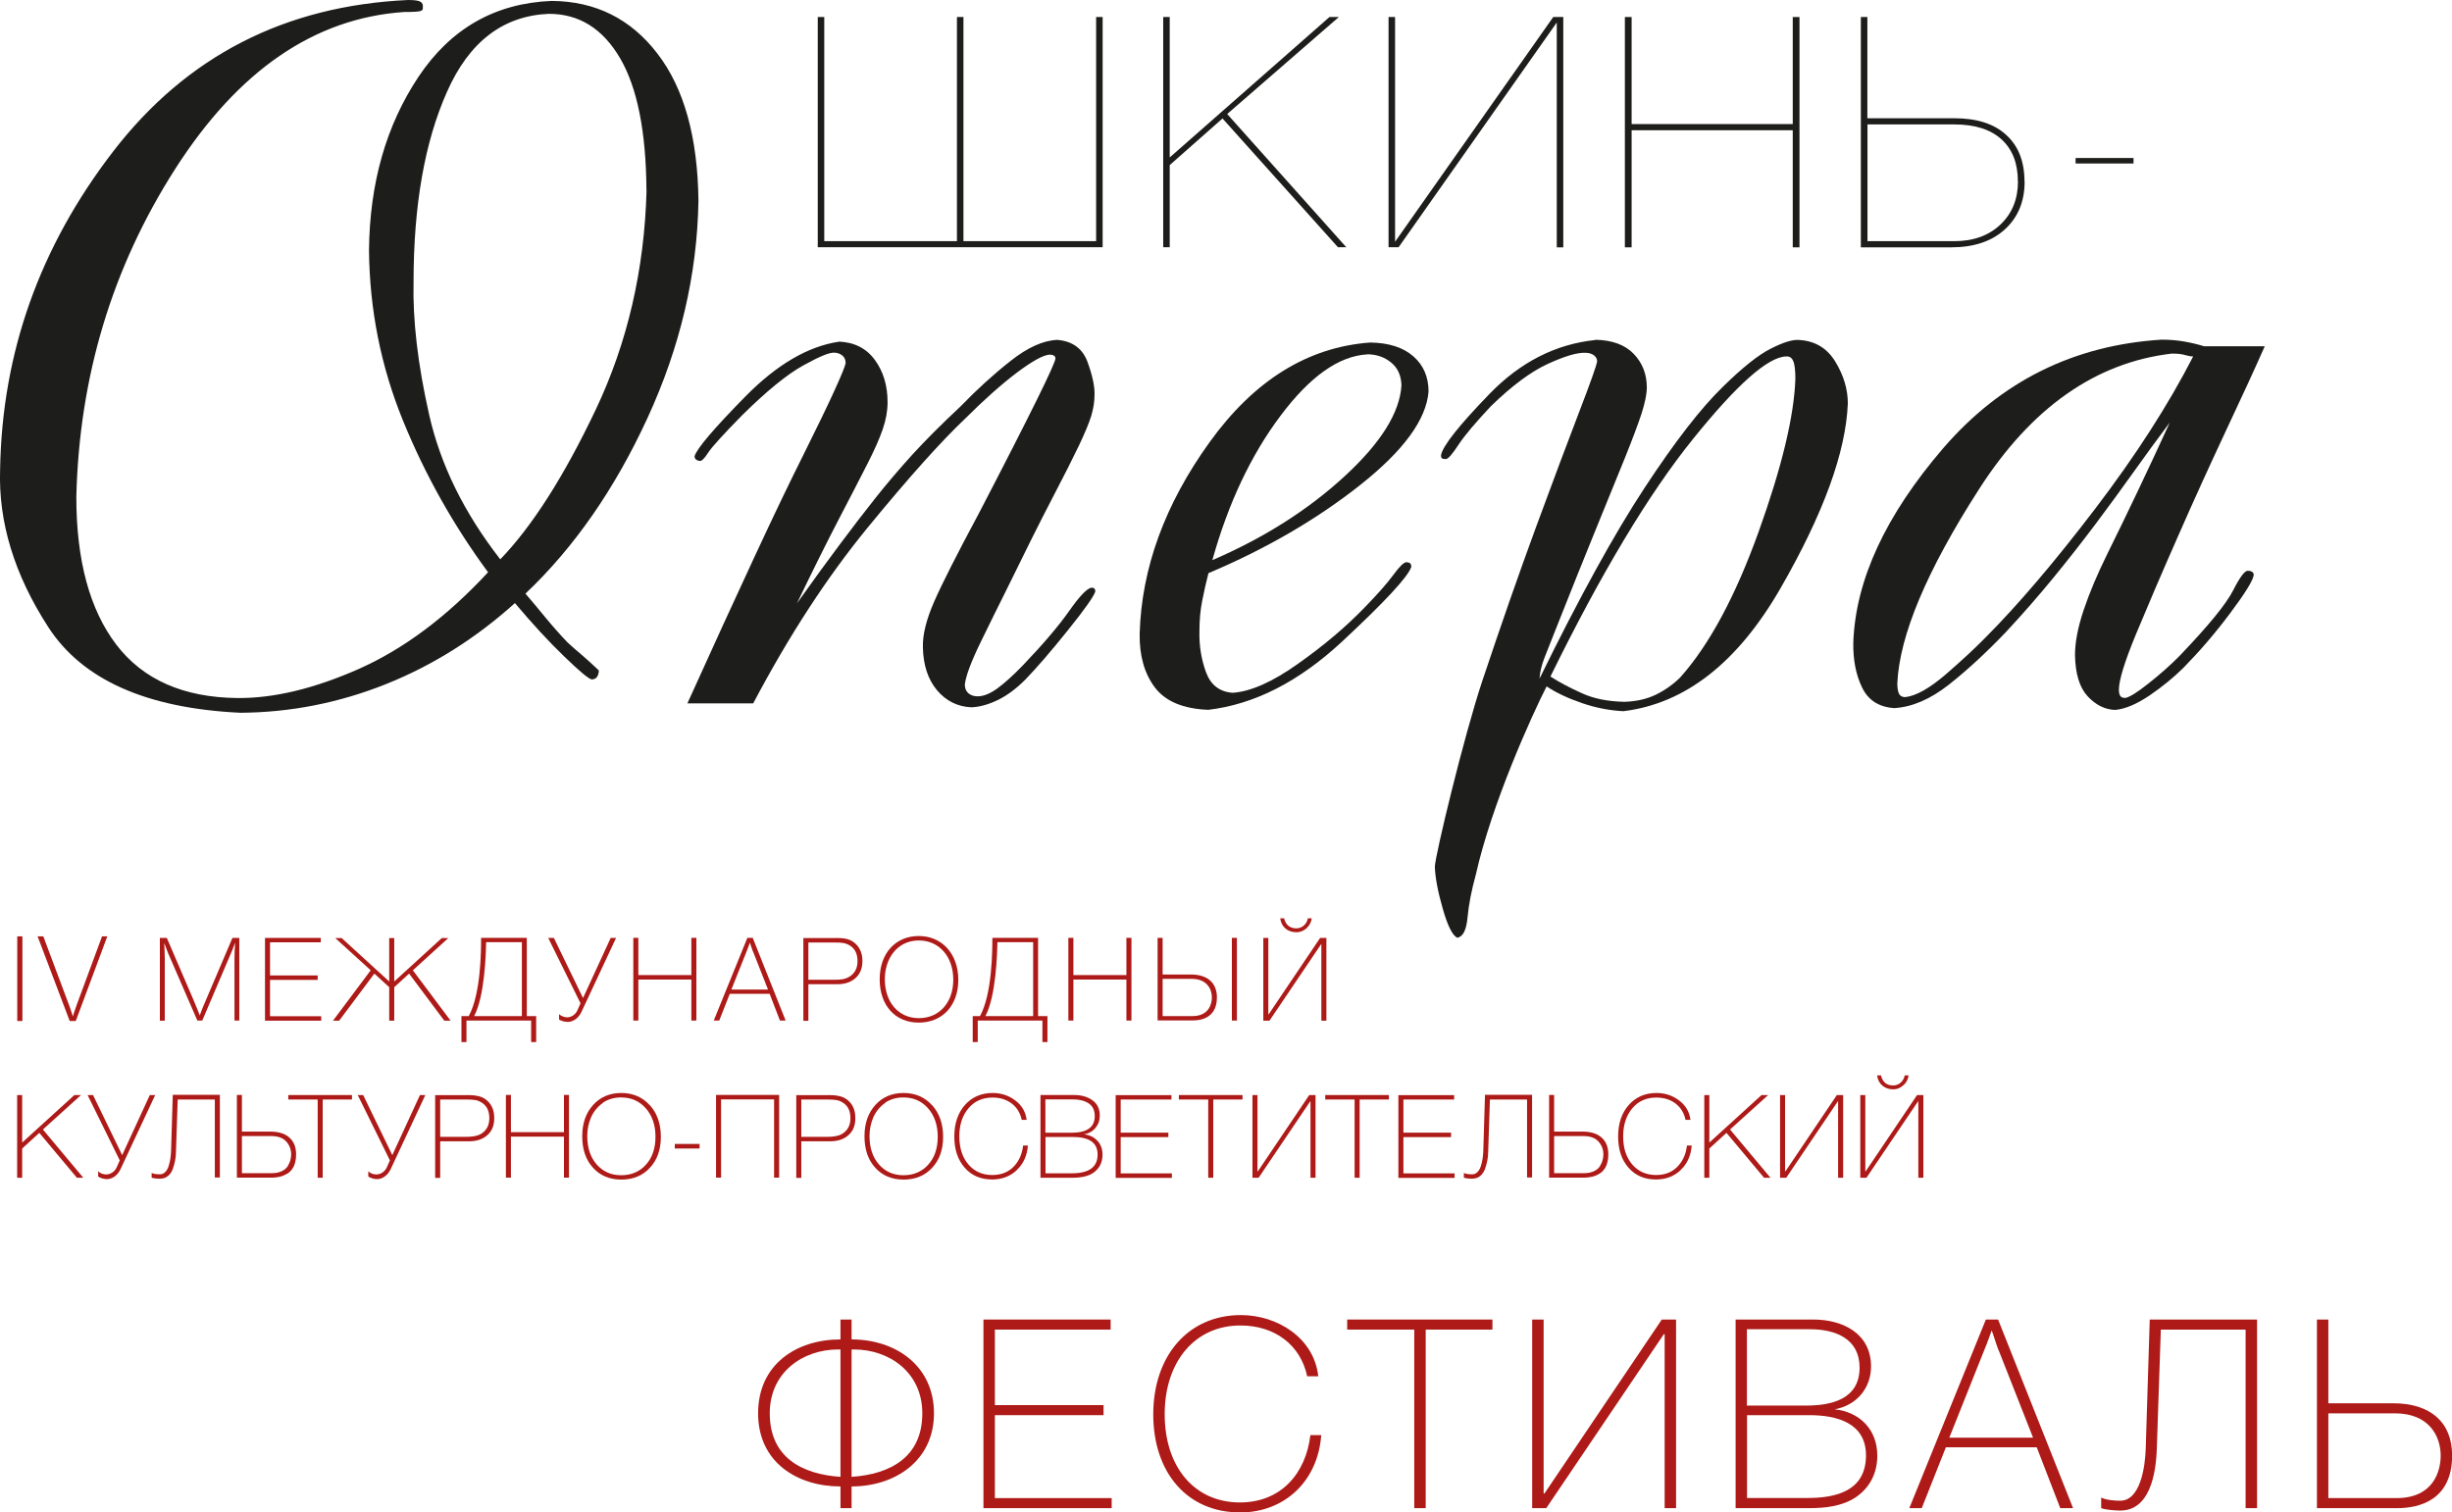
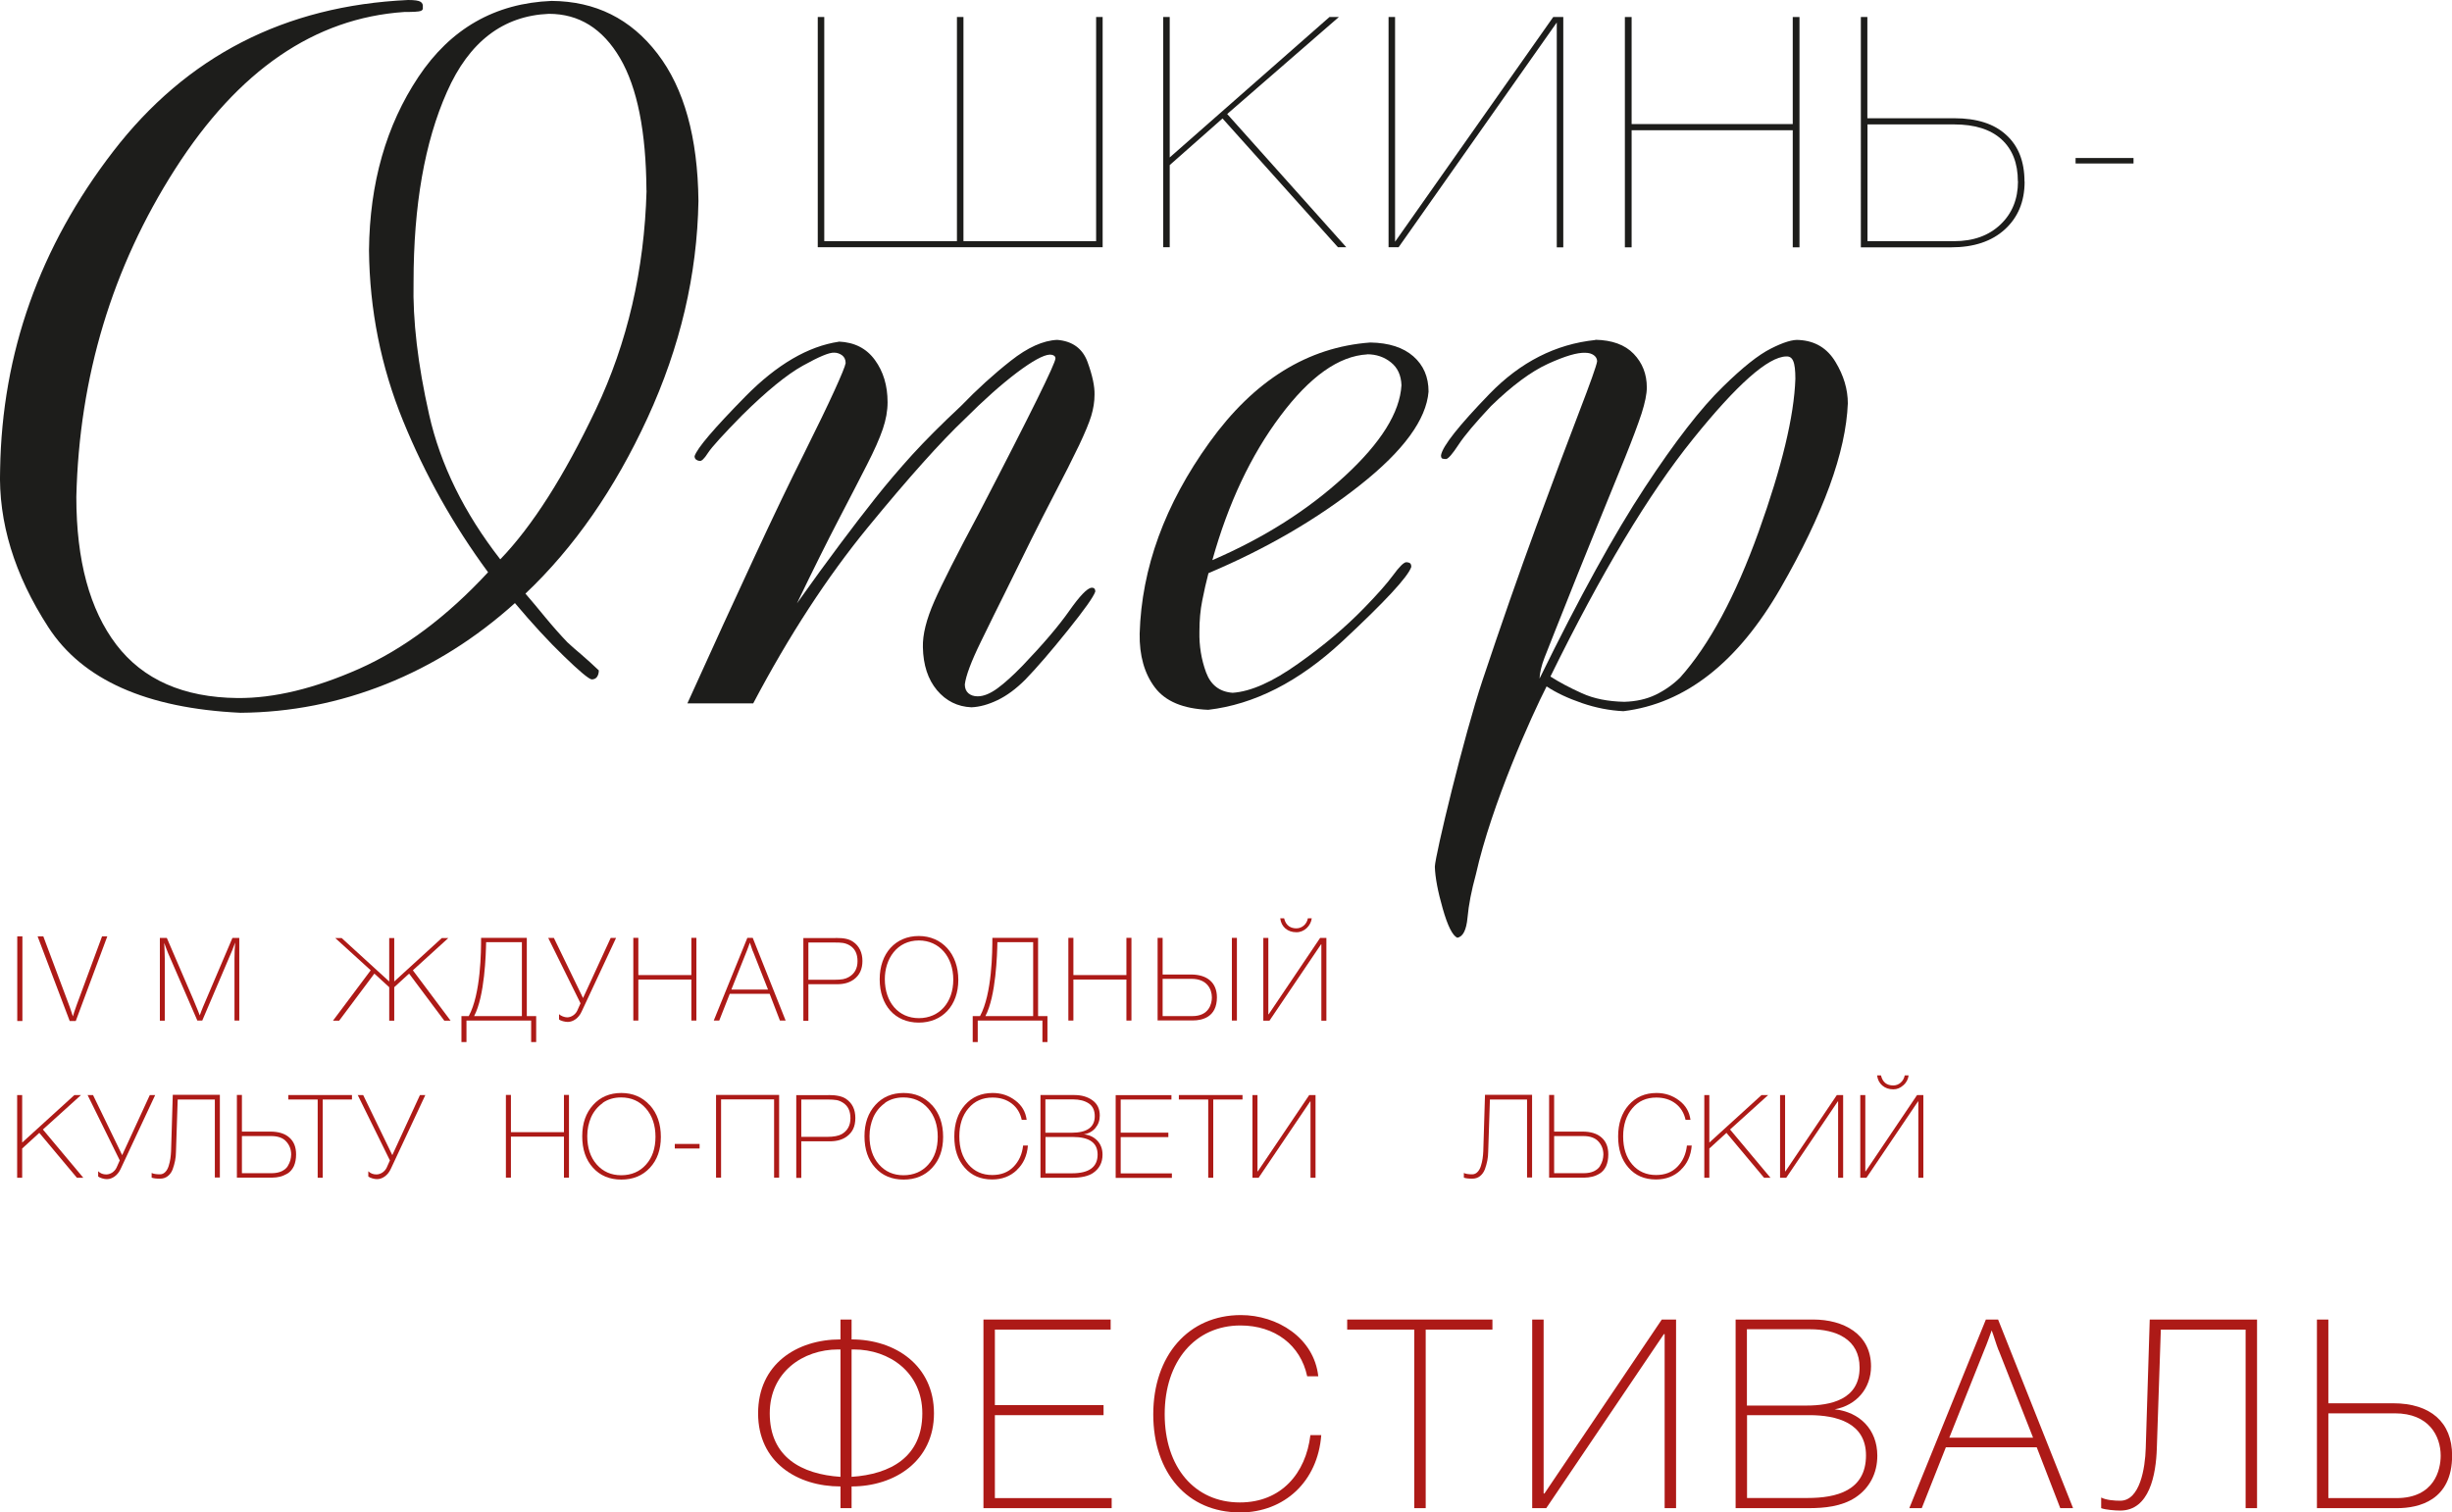
<svg xmlns="http://www.w3.org/2000/svg" id="_Слой_1" data-name="Слой 1" viewBox="0 0 214.57 132.38">
  <defs>
    <style> .cls-1 { fill: #ad1a17; } .cls-2 { fill: #1d1d1b; } </style>
  </defs>
  <g>
    <path class="cls-2" d="m96.47,21.64h-24.91V1.49h.57v19.62h11.61V1.49h.57v19.62h11.61V1.49h.57v20.16Z" />
    <path class="cls-2" d="m117.16,1.49l-9.77,8.49,10.42,11.66h-.73l-10.1-11.27-4.62,4.08v7.19h-.57V1.49h.57v12.29l13.98-12.29h.82Z" />
    <path class="cls-2" d="m136.23,1.97l-13.84,19.67h-.88V1.49h.57v19.67l13.84-19.67h.88v20.16h-.57V1.97Z" />
    <path class="cls-2" d="m157.47,1.49v20.16h-.59v-10.25h-14.1v10.25h-.59V1.49h.59v9.37h14.1V1.49h.59Z" />
    <path class="cls-2" d="m177.17,15.9c0,1.74-.58,3.13-1.73,4.18-1.15,1.05-2.72,1.57-4.7,1.57h-7.9V1.49h.57v8.86h7.61c1.96,0,3.48.48,4.54,1.46,1.07.97,1.6,2.33,1.6,4.09Zm-.59-.03c0-1.58-.48-2.81-1.44-3.68-.96-.87-2.34-1.3-4.13-1.3h-7.59v10.22h7.59c1.68,0,3.03-.49,4.05-1.46,1.02-.97,1.53-2.23,1.53-3.78Z" />
    <path class="cls-2" d="m186.7,13.83v.48h-5.07v-.48h5.07Z" />
  </g>
  <g>
    <path class="cls-2" d="m48.27.08c3.84.03,6.92,1.56,9.26,4.61,2.34,3.04,3.53,7.35,3.59,12.9-.11,6.46-1.6,12.79-4.46,19-2.86,6.21-6.42,11.34-10.68,15.37.5.58,1.09,1.28,1.75,2.09.67.81,1.31,1.53,1.92,2.17.36.33.77.7,1.23,1.08.46.39.96.85,1.52,1.38,0,.22-.05.41-.15.56-.1.15-.26.23-.48.23-.28-.06-1.09-.74-2.44-2.05-1.35-1.3-2.77-2.85-4.27-4.63-3.42,3.08-7.18,5.45-11.28,7.09-4.1,1.64-8.35,2.48-12.74,2.51-8.23-.39-13.83-2.89-16.81-7.49C1.25,50.3-.15,45.69.01,41.08c.17-10.2,3.46-19.47,9.89-27.82C16.32,4.92,24.92.5,35.71,0c.56,0,.92.05,1.08.15.17.1.24.26.21.48.03.17-.03.28-.19.33-.15.06-.63.09-1.44.09-7.84.53-14.52,5.11-20.04,13.74-5.52,8.63-8.4,18.2-8.65,28.71,0,5.56,1.17,9.87,3.5,12.93,2.34,3.06,5.87,4.62,10.59,4.67,3.2.03,6.75-.83,10.66-2.56,3.9-1.74,7.67-4.55,11.28-8.45-3.03-4.11-5.51-8.53-7.44-13.26-1.93-4.73-2.93-9.71-2.98-14.93.06-5.87,1.5-10.92,4.32-15.16C39.43,2.5,43.32.28,48.27.08Zm8.3,16.6c-.03-5.15-.8-9.01-2.31-11.59-1.52-2.59-3.59-3.88-6.23-3.88-4,.17-6.98,2.44-8.92,6.84-1.95,4.39-2.92,9.94-2.92,16.64-.08,3.33.37,7.2,1.36,11.59.99,4.4,3.07,8.62,6.23,12.68,2.81-2.92,5.59-7.29,8.36-13.12,2.76-5.82,4.25-12.21,4.44-19.16Z" />
    <path class="cls-2" d="m73.41,29.9c1.36.06,2.41.59,3.15,1.61.74,1.01,1.11,2.25,1.11,3.7,0,.75-.14,1.53-.42,2.35-.28.82-.74,1.87-1.4,3.15-.65,1.28-1.48,2.88-2.48,4.8-1,1.92-2.21,4.35-3.63,7.3,1.42-2,2.67-3.72,3.76-5.17,1.08-1.45,2.12-2.8,3.11-4.05.99-1.25,2.07-2.52,3.23-3.8,1.17-1.28,2.59-2.7,4.25-4.25,1.42-1.47,2.87-2.79,4.36-3.96,1.48-1.17,2.84-1.78,4.07-1.83,1.33.11,2.22.76,2.65,1.94.43,1.18.63,2.14.61,2.86,0,.61-.1,1.23-.29,1.86-.19.62-.55,1.48-1.06,2.56-.52,1.09-1.3,2.64-2.36,4.67-1.06,2.03-2.43,4.78-4.13,8.26-.56,1.11-1.26,2.54-2.11,4.28-.85,1.74-1.31,2.98-1.4,3.73,0,.34.11.59.31.77.21.18.48.27.81.27.53,0,1.11-.24,1.75-.71.64-.47,1.36-1.13,2.17-1.96,1.81-1.89,3.17-3.49,4.09-4.8.92-1.31,1.57-1.99,1.96-2.04.11,0,.19.02.25.08.05.06.08.14.08.25-.14.45-.95,1.59-2.42,3.42-1.47,1.83-2.71,3.27-3.71,4.3-.81.81-1.61,1.4-2.42,1.79-.81.39-1.57.6-2.29.63-1.22-.05-2.23-.56-3.02-1.5-.79-.95-1.2-2.2-1.23-3.76-.03-1.11.31-2.45,1-4.02.69-1.57,1.99-4.13,3.88-7.66,2.34-4.5,4.04-7.84,5.11-10.01,1.07-2.17,1.61-3.37,1.61-3.59,0-.11-.05-.2-.15-.25-.1-.06-.22-.08-.35-.08-.56.03-1.52.56-2.88,1.58-1.36,1.03-2.88,2.38-4.55,4.05-2.08,1.97-4.91,5.13-8.47,9.47-3.56,4.34-6.91,9.48-10.05,15.43h-5.76c2.23-4.93,4.18-9.19,5.86-12.8,1.68-3.62,3.12-6.62,4.32-9.01,1.19-2.39,2.09-4.25,2.69-5.57.6-1.32.93-2.12.98-2.4,0-.3-.1-.53-.31-.69-.21-.15-.44-.23-.69-.23-.42-.03-1.33.35-2.73,1.13-1.41.78-3.18,2.23-5.32,4.34-1.67,1.7-2.67,2.8-3,3.31-.33.52-.58.75-.75.69-.08,0-.18-.04-.27-.1-.1-.07-.15-.17-.15-.31.22-.7,1.71-2.44,4.46-5.24,2.75-2.79,5.48-4.38,8.17-4.78Z" />
    <path class="cls-2" d="m119.93,29.98c1.61.03,2.86.43,3.75,1.21.89.78,1.33,1.81,1.33,3.09-.2,2.45-2.19,5.17-5.98,8.17-3.79,3-8.22,5.58-13.28,7.72-.19.75-.38,1.54-.54,2.38-.17.84-.25,1.74-.25,2.71-.03,1.28.17,2.47.58,3.59.41,1.11,1.19,1.71,2.33,1.79,1.59-.11,3.5-.96,5.73-2.55,2.24-1.58,4.16-3.21,5.78-4.88,1.14-1.17,1.98-2.12,2.52-2.85.54-.74.92-1.12,1.15-1.15.14,0,.25.03.33.08.08.06.12.17.12.33-.28.86-2.3,3.04-6.07,6.55-3.77,3.5-7.67,5.49-11.7,5.96-2.2-.09-3.75-.74-4.67-1.96-.92-1.22-1.36-2.79-1.33-4.71.17-5.73,2.2-11.31,6.11-16.74,3.9-5.43,8.6-8.34,14.07-8.74Zm-.29,1.04c-2.48.14-5.01,1.93-7.59,5.38-2.59,3.45-4.57,7.66-5.96,12.63,4.5-1.94,8.35-4.38,11.55-7.32,3.2-2.94,4.86-5.6,5-7.99-.03-.86-.33-1.53-.92-2-.58-.47-1.28-.71-2.09-.71Z" />
    <path class="cls-2" d="m139.6,29.74c1.47.03,2.59.43,3.36,1.23.76.79,1.15,1.77,1.15,2.94,0,.58-.16,1.35-.46,2.29-.31.94-.79,2.22-1.44,3.84-.65,1.61-1.48,3.64-2.48,6.09-1,2.45-2.21,5.46-3.63,9.05-.36.89-.67,1.68-.94,2.38-.27.69-.41,1.31-.44,1.84,3.5-7.14,6.58-12.73,9.22-16.74,2.64-4.02,4.92-6.96,6.84-8.82,1.7-1.67,3.09-2.78,4.19-3.33,1.1-.56,1.93-.81,2.48-.75,1.39.08,2.45.72,3.17,1.92.72,1.19,1.08,2.4,1.08,3.63-.17,4.26-2.13,9.64-5.88,16.16-3.75,6.52-8.34,10.12-13.76,10.78-1.2-.06-2.41-.29-3.63-.71-1.22-.42-2.25-.9-3.09-1.46-1.28,2.51-4.8,10.26-6.19,16.46-.39,1.42-.63,2.67-.73,3.77-.1,1.1-.4,1.69-.9,1.77-.42-.2-.84-1.04-1.27-2.55-.43-1.5-.66-2.72-.69-3.67.03-1,2.54-11.43,4.17-16.31,1.63-4.88,3.19-9.35,4.69-13.43,1.5-4.07,2.75-7.41,3.75-10.01,1-2.6,1.53-4.09,1.59-4.48,0-.22-.1-.4-.29-.54-.2-.14-.44-.21-.75-.21-.7-.03-1.78.29-3.25.96-1.47.67-3.14,1.9-5,3.71-1.36,1.45-2.31,2.57-2.84,3.38-.53.81-.89,1.22-1.08,1.25-.14,0-.25-.01-.33-.04-.08-.03-.12-.12-.12-.29.14-.81,1.56-2.6,4.25-5.38,2.7-2.78,5.78-4.35,9.26-4.71Zm-3.92,29.48c.78.5,1.7.99,2.75,1.46,1.05.48,2.29.72,3.71.75,1.03-.03,1.94-.23,2.75-.62.8-.39,1.51-.89,2.13-1.5,2.56-2.86,4.85-7.13,6.88-12.78,2.03-5.66,3.1-10.11,3.21-13.37,0-.75-.06-1.27-.19-1.56-.12-.29-.33-.42-.61-.4-1.58.03-4.31,2.44-8.17,7.24-3.86,4.79-8.02,11.72-12.47,20.79Z" />
-     <path class="cls-2" d="m198.18,30.32c-.86,1.95-2,4.42-3.4,7.4-1.4,2.99-2.82,6.1-4.23,9.32-1.42,3.22-2.63,6.05-3.63,8.46-1,2.42-1.5,4.05-1.5,4.88,0,.22.04.39.11.52.07.12.21.19.44.19.36-.05,1.04-.47,2.02-1.25.99-.78,1.9-1.58,2.73-2.42,2.53-2.64,4.09-4.55,4.69-5.73.6-1.18,1.03-1.76,1.31-1.73.14,0,.26.03.35.09.1.06.15.15.15.29-.08.5-.77,1.61-2.06,3.33-1.29,1.73-2.65,3.31-4.07,4.76-.86.86-1.86,1.67-2.98,2.44-1.13.76-2.13,1.19-3.02,1.27-.89-.03-1.69-.43-2.4-1.19-.71-.76-1.08-1.97-1.11-3.61,0-1.14.26-2.47.77-3.98.51-1.51,1.2-3.14,2.06-4.88.86-1.74,1.76-3.59,2.69-5.55.93-1.96,1.86-3.94,2.77-5.94-1.03,1.37-2.07,2.79-3.13,4.28-1.06,1.49-2.17,3.01-3.34,4.57-1.17,1.56-2.41,3.14-3.71,4.73-1.31,1.6-2.7,3.19-4.17,4.77-1.7,1.78-3.36,3.31-4.98,4.59-1.63,1.28-3.22,1.96-4.78,2.05-1.33-.09-2.27-.68-2.81-1.8-.54-1.11-.8-2.43-.77-3.96.2-5.45,2.82-11.11,7.86-16.98,5.05-5.86,11.42-9.03,19.12-9.51.67,0,1.32.05,1.96.16.64.11,1.22.25,1.76.42h5.29Zm-6.25.88c-.2,0-.43-.04-.71-.12-.28-.09-.67-.13-1.17-.13-6.67.78-12.3,4.74-16.87,11.87-4.58,7.13-6.96,12.8-7.15,17,0,.39.05.69.14.89.1.21.29.31.56.31.95-.11,2.13-.78,3.55-2,1.42-1.23,2.57-2.3,3.46-3.21,2.83-2.84,6.03-6.59,9.59-11.26,3.56-4.67,6.42-9.12,8.59-13.35Z" />
  </g>
  <g>
    <path class="cls-1" d="m20.95,89.33h-.43v-5.42c0-.48.02-.93.06-1.41-.12.27-.2.58-.33.85l-2.55,5.98h-.43l-2.56-5.9c-.13-.29-.22-.6-.34-.9.02.47.05.92.05,1.39v5.42h-.43v-7.24h.61c.62,1.45,2.31,5.37,2.31,5.37.36.83.57,1.41.57,1.41,0,0,.18-.52.51-1.27,0,0,1.67-3.91,2.35-5.51h.6v7.24Z" />
-     <path class="cls-1" d="m28.07,82.48h-4.44v2.9h4.17v.39h-4.17v3.18h4.48v.39h-4.92v-7.24h4.88v.39Z" />
    <path class="cls-1" d="m35.8,85.22l-1.3,1.19v2.93h-.44v-2.93l-1.3-1.19-3.08,4.12h-.54l3.3-4.41-3.1-2.82h.56l4.16,3.8v-3.8h.44v3.8l4.16-3.8h.57l-3.1,2.82,3.3,4.41h-.55l-3.08-4.12Z" />
    <path class="cls-1" d="m46.49,89.33h-5.67v1.88h-.44v-2.27h.64c1.06-1.95,1.08-5.68,1.08-6.85h4v6.85h.82v2.27h-.44v-1.88Zm-3.95-6.86c-.02,1.04-.12,4.72-1.05,6.47h4.18v-6.47h-3.13Z" />
    <path class="cls-1" d="m47.98,82.1h.49l2.55,5.26,2.42-5.26h.47l-3.02,6.46c-.26.57-.75.89-1.21.89-.22,0-.62-.09-.76-.22v-.46c.16.16.49.28.71.28.37,0,.74-.26.89-.6l.28-.63-2.83-5.73Z" />
    <path class="cls-1" d="m60.94,89.33h-.44v-3.59h-4.64v3.59h-.44v-7.24h.44v3.26h4.64v-3.26h.44v7.24Z" />
    <path class="cls-1" d="m68.74,89.33h-.49l-.9-2.34h-3.49l-.92,2.34h-.48l2.94-7.24h.47l2.88,7.24Zm-2.86-6.06c-.09-.23-.17-.52-.26-.76-.09.24-.17.49-.27.73l-1.35,3.38h3.21l-1.32-3.35Z" />
    <path class="cls-1" d="m73.12,82.1c.76,0,1.18.09,1.54.34.53.36.81.95.81,1.67s-.25,1.25-.75,1.62c-.39.28-.84.42-1.48.42h-2.5v3.2h-.44v-7.24h2.81Zm-2.38,3.66h2.25c.68,0,.98-.06,1.29-.24.51-.29.76-.76.76-1.39s-.22-1.08-.64-1.35c-.44-.28-.84-.28-1.35-.28h-2.31v3.27Z" />
    <path class="cls-1" d="m83.86,85.77c0,2.24-1.39,3.74-3.46,3.74s-3.42-1.51-3.42-3.79,1.39-3.79,3.42-3.79,3.46,1.56,3.46,3.84Zm-6.43-.07c0,2.04,1.2,3.42,2.98,3.42s3.01-1.36,3.01-3.37-1.23-3.43-3.01-3.43c-1.92,0-2.98,1.61-2.98,3.38Z" />
    <path class="cls-1" d="m91.23,89.33h-5.67v1.88h-.44v-2.27h.64c1.06-1.95,1.08-5.68,1.08-6.85h4v6.85h.82v2.27h-.44v-1.88Zm-3.95-6.86c-.02,1.04-.12,4.72-1.05,6.47h4.18v-6.47h-3.13Z" />
    <path class="cls-1" d="m99.01,89.33h-.44v-3.59h-4.64v3.59h-.44v-7.24h.44v3.26h4.64v-3.26h.44v7.24Z" />
    <path class="cls-1" d="m101.3,89.33v-7.24h.44v3.21h2.48c1.44,0,2.27.73,2.27,2,0,1.73-1.28,2.02-2.1,2.02h-3.08Zm.44-3.64v3.25h2.61c1.45,0,1.7-1.09,1.7-1.63,0-.75-.45-1.63-1.76-1.63h-2.55Zm6.06-3.6h.44v7.24h-.44v-7.24Z" />
    <path class="cls-1" d="m115.63,82.66h-.03l-4.51,6.68h-.54v-7.24h.44v6.68h.03l4.5-6.68h.55v7.24h-.44v-6.68Zm-2.19-1.06c-.75,0-1.32-.46-1.41-1.22h.34c.16.68.62.88,1.07.88.5,0,.92-.37,1.01-.88h.34c-.08.65-.65,1.22-1.33,1.22Z" />
    <g>
      <path class="cls-1" d="m1.96,89.37h-.45v-7.41h.45v7.41Z" />
      <path class="cls-1" d="m6.62,89.37h-.52l-2.81-7.41h.5l2.22,5.93c.06.14.12.34.21.6.08.26.14.42.16.48.03-.15.15-.5.35-1.06l2.2-5.95h.46l-2.76,7.41Z" />
    </g>
  </g>
  <g>
    <path class="cls-1" d="m74.52,132.01h-.97v-1.9c-3.78,0-7.21-2.11-7.21-6.4s3.36-6.47,7.21-6.47v-1.74h.97v1.74c3.85,0,7.21,2.3,7.21,6.47s-3.43,6.4-7.21,6.4v1.9Zm-1.18-13.89c-3.08,0-5.98,1.99-5.98,5.59,0,3.83,2.78,5.33,6.19,5.56v-11.15h-.21Zm1.18,0v11.15c3.41-.23,6.19-1.74,6.19-5.56,0-3.59-2.9-5.59-5.98-5.59h-.21Z" />
    <path class="cls-1" d="m97.19,116.38h-10.13v6.61h9.51v.88h-9.51v7.26h10.22v.88h-11.22v-16.51h11.13v.88Z" />
    <path class="cls-1" d="m108.48,132.38c-4.54,0-7.56-3.43-7.56-8.58s3.08-8.69,7.67-8.69c3.18,0,6.4,1.99,6.77,5.36h-.97c-.58-2.74-2.83-4.45-5.84-4.45-3.96,0-6.63,3.13-6.63,7.77s2.62,7.72,6.58,7.72c3.62,0,5.77-2.55,6.17-5.89h.95c-.3,4.03-3.2,6.77-7.14,6.77Z" />
    <path class="cls-1" d="m130.6,116.38h-5.84v15.63h-1v-15.63h-5.87v-.88h12.71v.88Z" />
    <path class="cls-1" d="m145.67,116.78h-.07l-10.29,15.23h-1.23v-16.51h1v15.23h.07l10.27-15.23h1.25v16.51h-1v-15.23Z" />
    <path class="cls-1" d="m158.68,115.5c2.62,0,5.05,1.25,5.05,4.1,0,1.92-1.27,3.41-3.18,3.76,2.18.23,3.73,1.76,3.73,4.06,0,1.53-.67,2.83-1.92,3.66-1.21.79-2.71.93-4.1.93h-6.38v-16.51h6.79Zm-5.8,7.53h5.19c2.11,0,4.66-.51,4.66-3.32,0-2.5-2.06-3.36-4.34-3.36h-5.52v6.68Zm0,8.09h5.31c2.5,0,5.1-.63,5.1-3.73,0-2.85-2.57-3.52-4.96-3.52h-5.45v7.26Z" />
    <path class="cls-1" d="m181.4,132.01h-1.11l-2.06-5.33h-7.95l-2.11,5.33h-1.09l6.7-16.51h1.07l6.56,16.51Zm-6.51-13.82c-.21-.53-.39-1.18-.6-1.74-.21.56-.39,1.11-.63,1.67l-3.08,7.72h7.33l-3.01-7.65Z" />
    <path class="cls-1" d="m196.51,116.38h-7.42l-.35,10.39c-.07,2.32-.65,5.45-3.2,5.45-.49,0-1.3-.07-1.67-.21v-.93c.44.23,1.18.28,1.67.28,1.72,0,2.18-2.85,2.23-4.59l.35-11.27h9.39v16.51h-1v-15.63Z" />
    <path class="cls-1" d="m202.75,132.01v-16.51h1v7.33h5.66c3.29,0,5.17,1.67,5.17,4.57,0,3.94-2.92,4.61-4.8,4.61h-7.02Zm1-8.3v7.42h5.96c3.32,0,3.87-2.48,3.87-3.71,0-1.72-1.02-3.71-4.01-3.71h-5.82Z" />
  </g>
  <g>
    <path class="cls-1" d="m3.75,98.86l3.54,4.23h-.56l-3.29-3.93-1.5,1.37v2.56h-.44v-7.24h.44v4.16l4.57-4.16h.58l-3.33,3.01Z" />
    <path class="cls-1" d="m7.65,95.85h.49l2.55,5.26,2.42-5.26h.47l-3.02,6.46c-.13.28-.3.5-.52.66-.22.16-.45.24-.69.24-.12,0-.26-.02-.42-.07s-.27-.1-.34-.16v-.46c.19.19.43.28.71.28.18,0,.36-.06.53-.17.17-.12.29-.26.37-.43l.28-.63-2.82-5.73Z" />
    <path class="cls-1" d="m18.8,96.24h-3.25l-.15,4.55c0,.29-.03.56-.08.81s-.12.5-.21.75-.24.45-.43.6c-.19.15-.42.22-.68.22-.33,0-.57-.03-.73-.09v-.41c.16.08.4.12.73.12.18,0,.33-.07.46-.2.13-.13.23-.31.3-.53s.12-.44.15-.65.05-.42.06-.64l.15-4.94h4.12v7.24h-.44v-6.85Z" />
    <path class="cls-1" d="m20.73,103.08v-7.24h.44v3.21h2.48c.72,0,1.28.17,1.67.52.4.35.59.84.59,1.48,0,.41-.07.75-.2,1.04-.14.28-.32.49-.55.63-.23.13-.45.23-.67.28-.22.05-.44.08-.68.08h-3.08Zm.44-3.64v3.25h2.61c.34,0,.63-.06.87-.17.24-.12.42-.26.53-.45s.19-.36.23-.52.07-.33.07-.49c0-.44-.14-.82-.43-1.14-.28-.32-.73-.48-1.33-.48h-2.55Z" />
    <path class="cls-1" d="m30.8,96.24h-2.56v6.85h-.44v-6.85h-2.57v-.39h5.57v.39Z" />
    <path class="cls-1" d="m31.29,95.85h.49l2.55,5.26,2.42-5.26h.47l-3.02,6.46c-.13.28-.3.5-.52.66-.22.16-.45.24-.69.24-.12,0-.26-.02-.42-.07s-.27-.1-.34-.16v-.46c.19.19.43.28.71.28.18,0,.36-.06.53-.17.17-.12.29-.26.37-.43l.28-.63-2.82-5.73Z" />
-     <path class="cls-1" d="m40.9,95.85c.7,0,1.21.11,1.54.34.54.37.81.92.81,1.67s-.25,1.25-.75,1.62c-.38.28-.87.42-1.48.42h-2.5v3.2h-.44v-7.24h2.81Zm-2.38,3.66h2.25c.58,0,1.01-.08,1.29-.24.51-.3.76-.76.76-1.39s-.21-1.07-.64-1.35c-.2-.13-.39-.21-.58-.24-.19-.03-.45-.05-.77-.05h-2.31v3.27Z" />
    <path class="cls-1" d="m49.79,103.08h-.44v-3.59h-4.64v3.59h-.44v-7.24h.44v3.26h4.64v-3.26h.44v7.24Z" />
    <path class="cls-1" d="m56.87,96.74c.64.71.96,1.64.96,2.77s-.32,2.02-.96,2.71c-.64.69-1.47,1.03-2.5,1.03s-1.86-.35-2.48-1.04c-.63-.69-.94-1.61-.94-2.75s.32-2.04.95-2.74c.63-.7,1.46-1.05,2.47-1.05s1.85.36,2.49,1.07Zm-4.11-.2c-.46.32-.8.74-1.03,1.24-.22.51-.34,1.06-.34,1.66,0,1.02.27,1.85.82,2.48.55.63,1.27.95,2.15.95s1.62-.31,2.17-.93c.56-.62.83-1.44.83-2.44s-.28-1.84-.84-2.48c-.56-.64-1.28-.96-2.17-.96-.62,0-1.16.16-1.62.48Z" />
    <path class="cls-1" d="m61.22,100.53h-2.17v-.4h2.17v.4Z" />
    <path class="cls-1" d="m68.18,103.08h-.44v-6.85h-4.64v6.85h-.44v-7.24h5.52v7.24Z" />
    <path class="cls-1" d="m72.5,95.85c.7,0,1.21.11,1.54.34.54.37.81.92.81,1.67s-.25,1.25-.75,1.62c-.38.28-.87.42-1.48.42h-2.5v3.2h-.44v-7.24h2.81Zm-2.38,3.66h2.25c.58,0,1.01-.08,1.29-.24.51-.3.76-.76.76-1.39s-.21-1.07-.64-1.35c-.2-.13-.39-.21-.58-.24-.19-.03-.45-.05-.77-.05h-2.31v3.27Z" />
    <path class="cls-1" d="m81.57,96.74c.64.71.96,1.64.96,2.77s-.32,2.02-.96,2.71c-.64.69-1.47,1.03-2.5,1.03s-1.86-.35-2.48-1.04c-.63-.69-.94-1.61-.94-2.75s.32-2.04.95-2.74c.63-.7,1.46-1.05,2.47-1.05s1.85.36,2.49,1.07Zm-4.11-.2c-.46.32-.8.74-1.03,1.24-.22.51-.34,1.06-.34,1.66,0,1.02.27,1.85.82,2.48.55.63,1.27.95,2.15.95s1.62-.31,2.17-.93c.56-.62.83-1.44.83-2.44s-.28-1.84-.84-2.48c-.56-.64-1.28-.96-2.17-.96-.62,0-1.16.16-1.62.48Z" />
    <path class="cls-1" d="m88.98,102.42c-.58.55-1.3.82-2.16.82-1,0-1.8-.34-2.4-1.03-.61-.69-.91-1.6-.91-2.73s.31-2.06.93-2.76c.62-.7,1.43-1.05,2.43-1.05.73,0,1.39.21,1.97.65.58.43.91,1,1,1.7h-.43c-.13-.6-.42-1.08-.88-1.43s-1.02-.52-1.68-.52c-.87,0-1.57.31-2.1.94-.54.63-.8,1.45-.8,2.46s.26,1.83.79,2.45c.53.62,1.23.93,2.09.93.77,0,1.39-.24,1.86-.72.47-.48.76-1.1.84-1.86h.42c-.07.88-.39,1.6-.97,2.14Z" />
    <path class="cls-1" d="m94.02,95.85c.62,0,1.15.15,1.58.46.43.31.64.75.64,1.34,0,.42-.13.78-.38,1.08-.25.3-.59.49-1.01.56.49.05.88.24,1.18.56.3.32.45.73.45,1.22,0,.7-.28,1.23-.84,1.61-.41.27-1.01.41-1.8.41h-2.79v-7.24h2.98Zm-2.54,3.3h2.28c1.36,0,2.04-.48,2.04-1.45,0-.51-.18-.89-.53-1.12s-.81-.35-1.37-.35h-2.42v2.93Zm0,3.55h2.33c1.49,0,2.24-.55,2.24-1.64,0-1.03-.72-1.54-2.17-1.54h-2.39v3.18Z" />
    <path class="cls-1" d="m102.51,96.24h-4.44v2.9h4.17v.39h-4.17v3.18h4.48v.39h-4.92v-7.24h4.88v.39Z" />
    <path class="cls-1" d="m108.73,96.24h-2.56v6.85h-.44v-6.85h-2.57v-.39h5.57v.39Z" />
    <path class="cls-1" d="m114.68,96.41h-.03l-4.51,6.68h-.54v-7.24h.44v6.68h.03l4.5-6.68h.55v7.24h-.44v-6.68Z" />
-     <path class="cls-1" d="m121.54,96.24h-2.56v6.85h-.44v-6.85h-2.57v-.39h5.57v.39Z" />
-     <path class="cls-1" d="m127.25,96.24h-4.44v2.9h4.17v.39h-4.17v3.18h4.48v.39h-4.92v-7.24h4.88v.39Z" />
    <path class="cls-1" d="m133.63,96.24h-3.25l-.15,4.55c0,.29-.03.56-.08.81s-.12.5-.21.75c-.1.25-.24.45-.43.6-.19.15-.42.22-.68.22-.33,0-.57-.03-.73-.09v-.41c.16.08.4.12.73.12.18,0,.33-.07.46-.2.13-.13.23-.31.3-.53s.12-.44.15-.65.05-.42.06-.64l.15-4.94h4.12v7.24h-.44v-6.85Z" />
    <path class="cls-1" d="m135.56,103.08v-7.24h.44v3.21h2.48c.72,0,1.28.17,1.67.52.4.35.59.84.59,1.48,0,.41-.07.75-.2,1.04-.14.28-.32.49-.55.63s-.45.23-.67.28c-.22.05-.44.08-.68.08h-3.08Zm.44-3.64v3.25h2.61c.34,0,.63-.06.87-.17.24-.12.42-.26.53-.45s.19-.36.23-.52.07-.33.07-.49c0-.44-.14-.82-.43-1.14s-.73-.48-1.33-.48h-2.55Z" />
    <path class="cls-1" d="m147.07,102.42c-.58.55-1.3.82-2.16.82-1,0-1.8-.34-2.4-1.03-.61-.69-.91-1.6-.91-2.73s.31-2.06.93-2.76c.62-.7,1.43-1.05,2.43-1.05.73,0,1.39.21,1.97.65.58.43.91,1,1,1.7h-.43c-.13-.6-.42-1.08-.88-1.43s-1.02-.52-1.68-.52c-.87,0-1.57.31-2.1.94-.53.63-.8,1.45-.8,2.46s.26,1.83.79,2.45c.53.62,1.23.93,2.09.93.77,0,1.39-.24,1.86-.72.47-.48.76-1.1.84-1.86h.42c-.07.88-.39,1.6-.97,2.14Z" />
    <path class="cls-1" d="m151.39,98.86l3.54,4.23h-.56l-3.29-3.93-1.5,1.37v2.56h-.44v-7.24h.44v4.16l4.57-4.16h.58l-3.33,3.01Z" />
    <path class="cls-1" d="m160.85,96.41h-.03l-4.51,6.68h-.54v-7.24h.44v6.68h.03l4.5-6.68h.55v7.24h-.44v-6.68Z" />
    <path class="cls-1" d="m167.87,96.41h-.03l-4.51,6.68h-.54v-7.24h.44v6.68h.03l4.5-6.68h.55v7.24h-.44v-6.68Zm-1.31-1.42c-.26.24-.55.36-.88.36-.38,0-.7-.11-.96-.33-.26-.22-.41-.52-.46-.89h.34c.14.59.5.88,1.07.88.25,0,.47-.08.66-.25.19-.17.3-.38.35-.63h.34c-.04.33-.19.62-.45.86Z" />
  </g>
</svg>